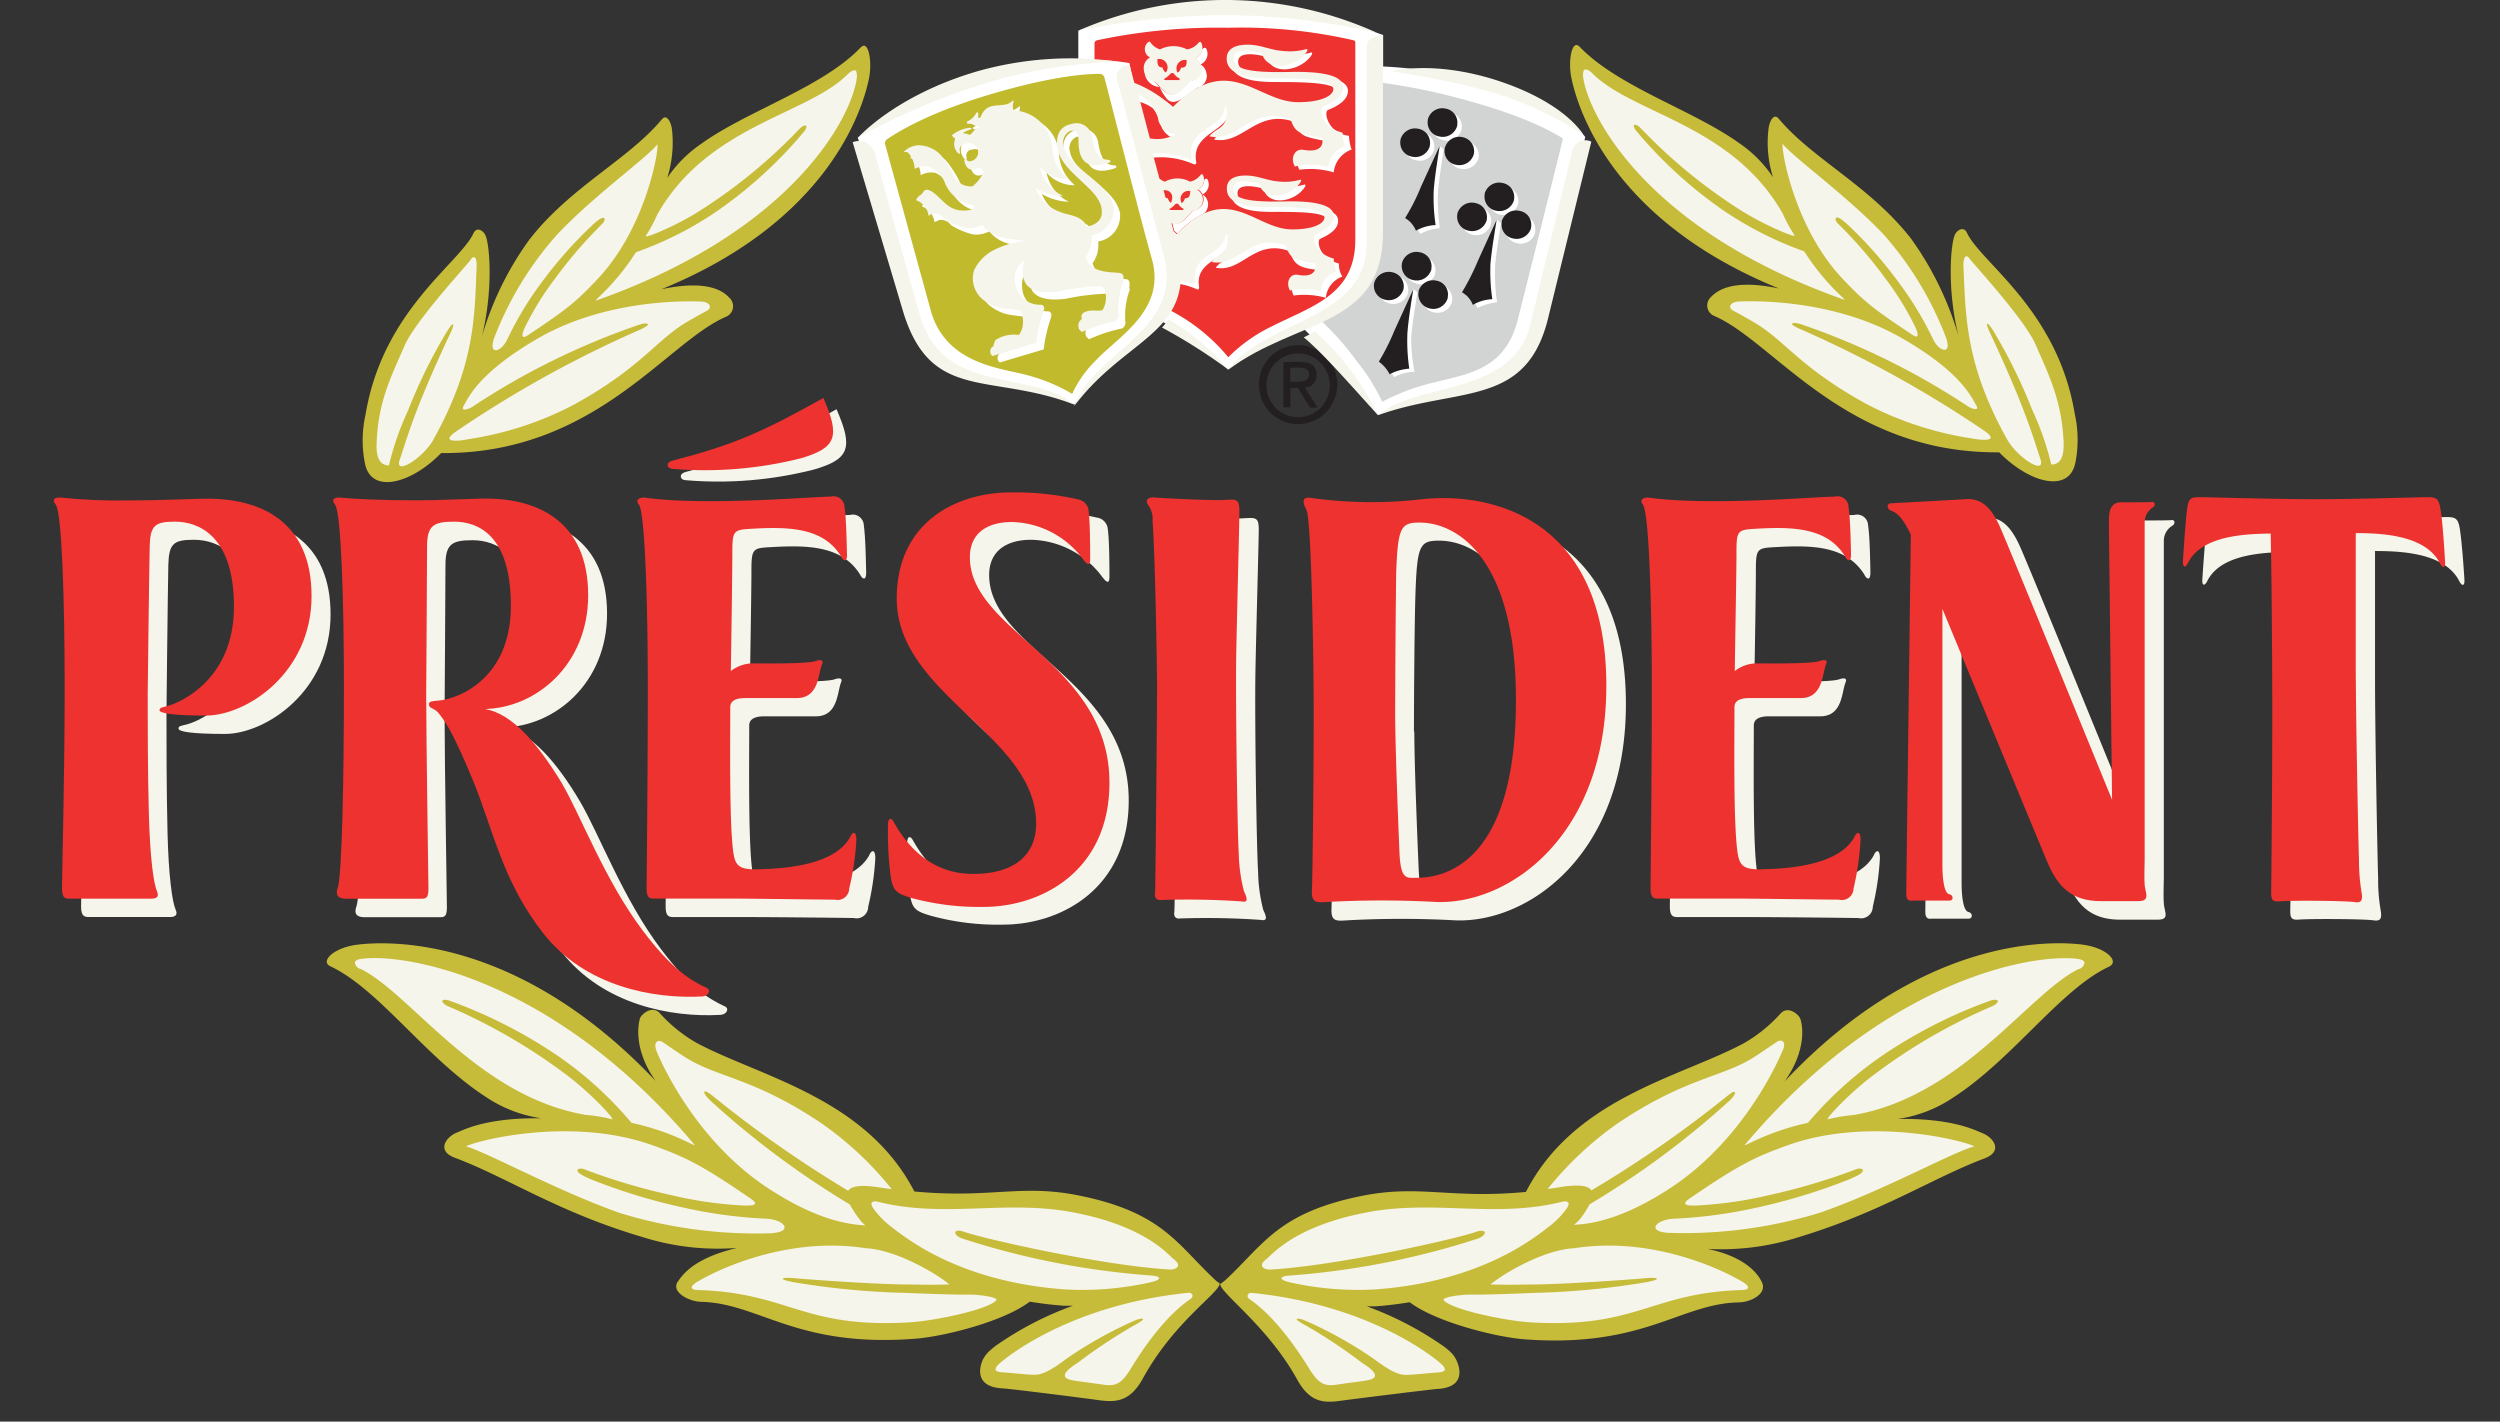
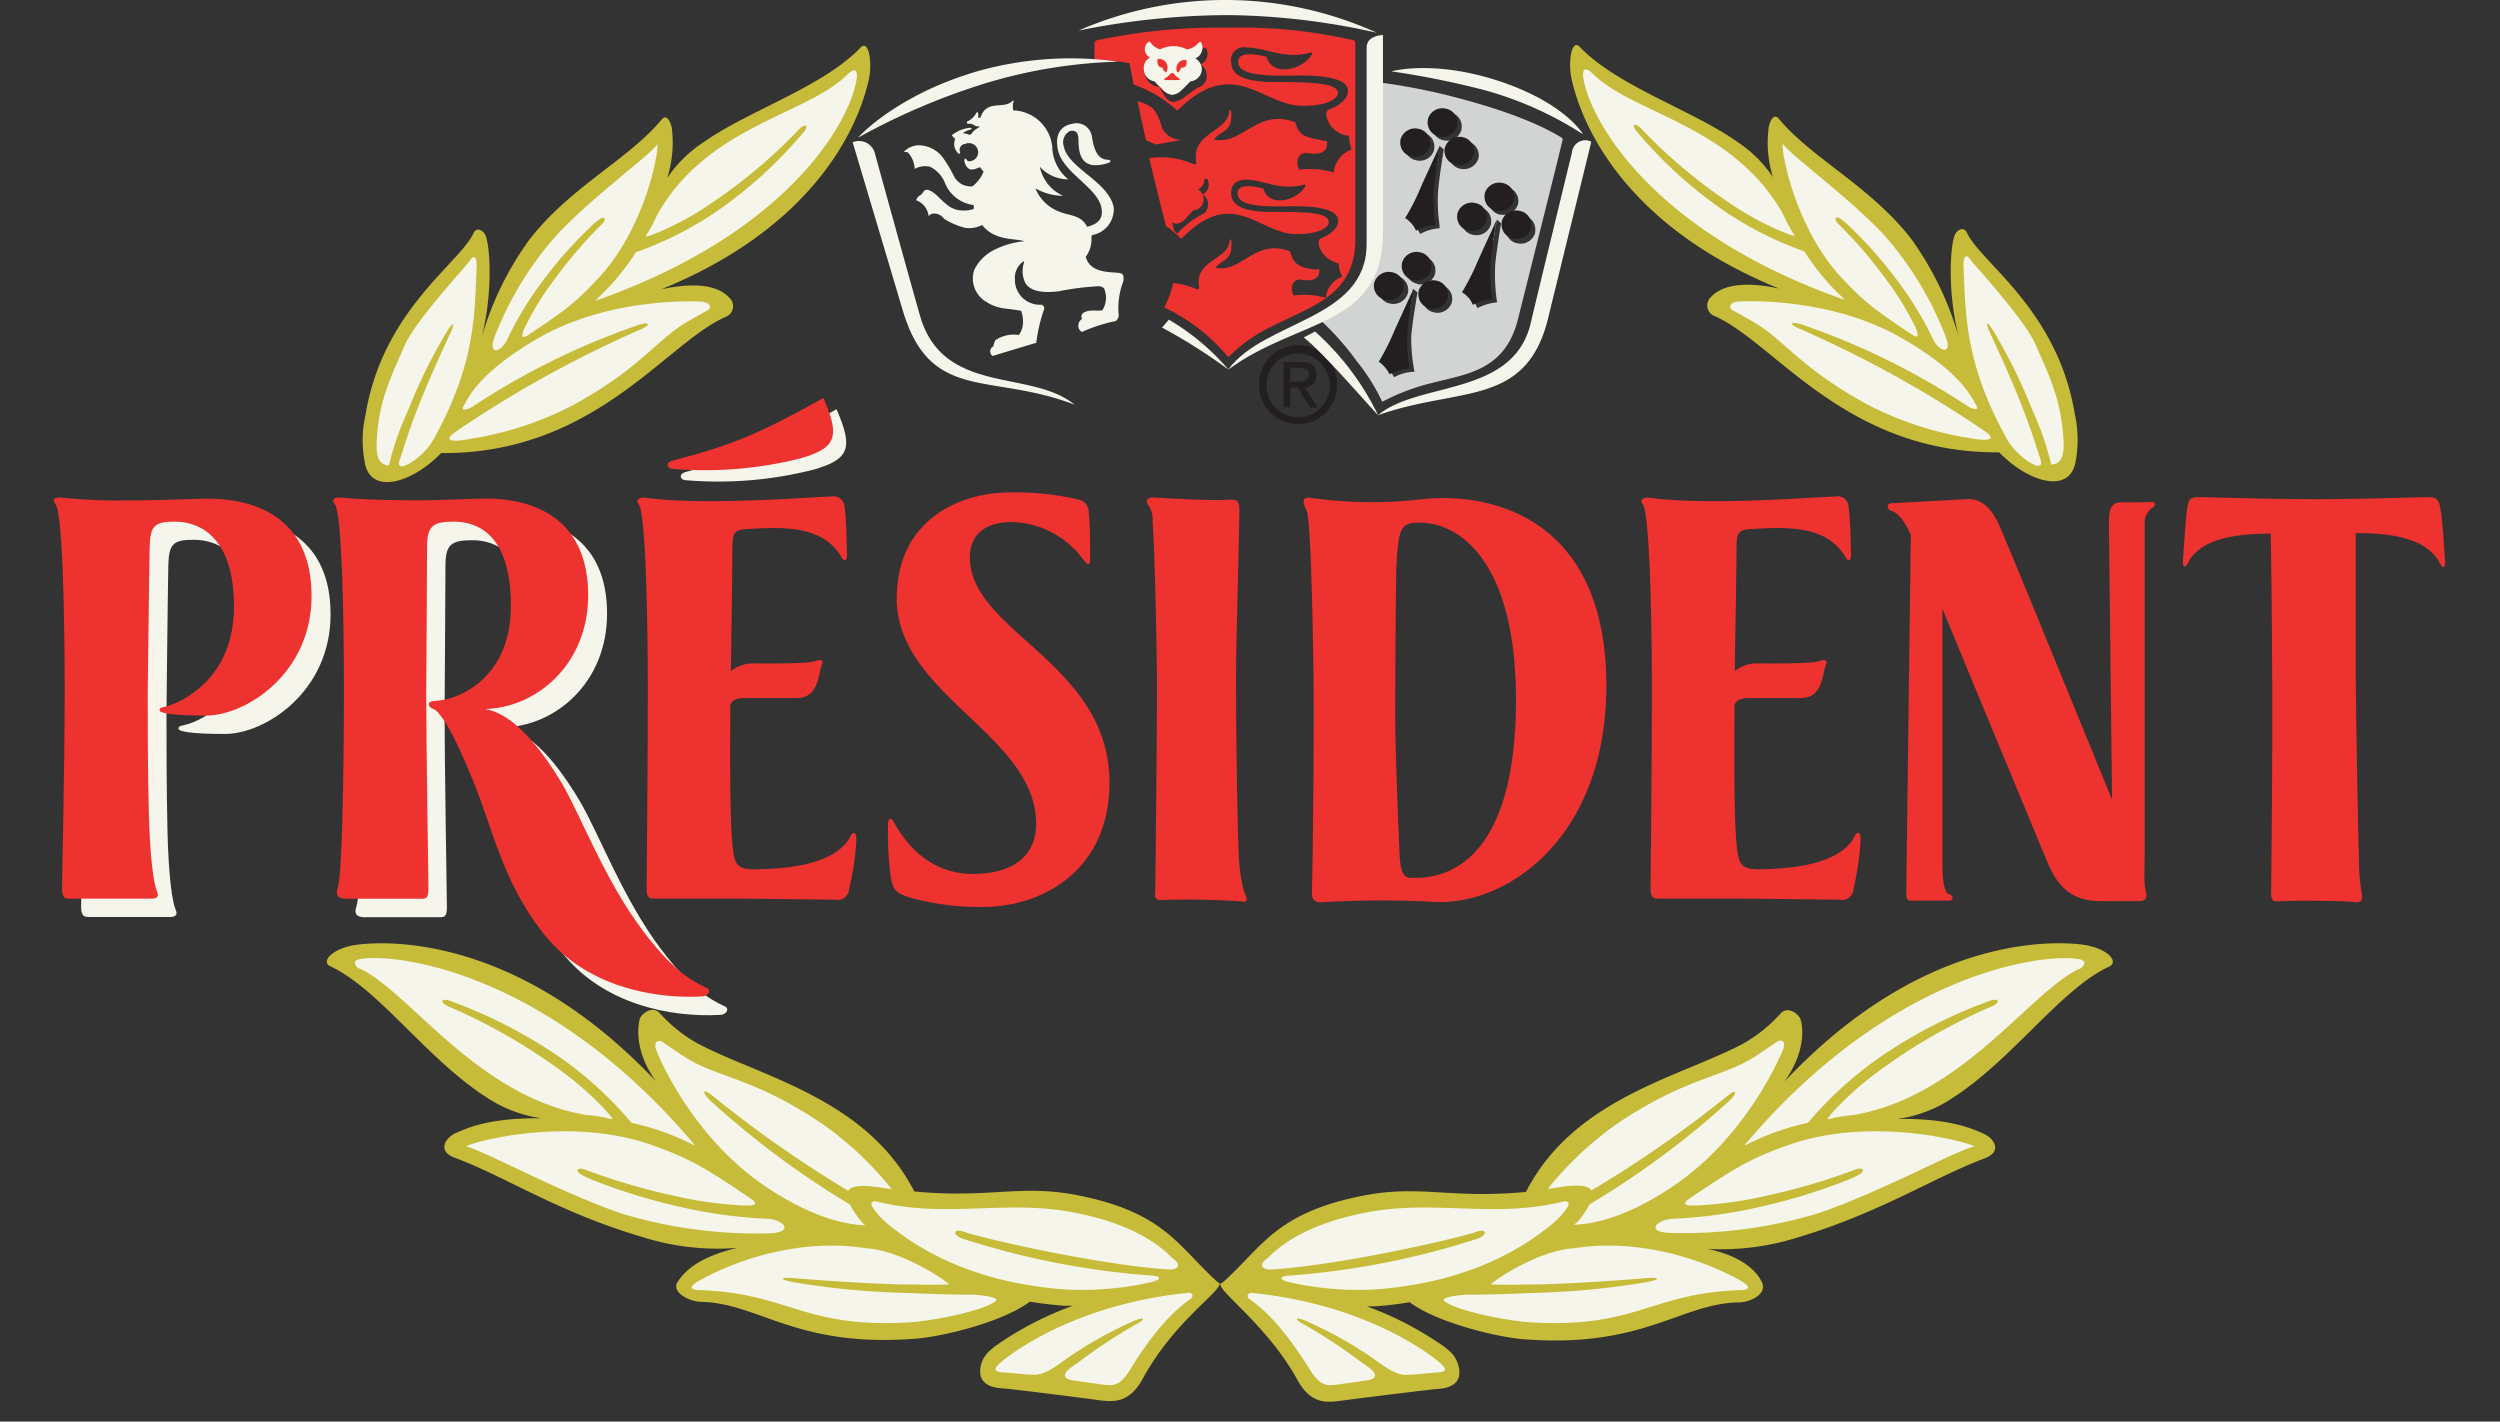
<svg xmlns="http://www.w3.org/2000/svg" width="153" height="87" fill="none">
  <rect width="100%" height="100%" fill="#333333" stroke="none" />
  <g clip-path="url(#a)">
    <path d="M77.507 23.535a1.96 1.96 0 0 1 .592-1.358 1.929 1.929 0 0 1 2.722.034 1.96 1.96 0 0 1 0 2.744 1.93 1.93 0 0 1-2.722.034 1.96 1.96 0 0 1-.592-1.358v-.096zm1.96 2.422a2.39 2.39 0 0 0 1.684-.722 2.428 2.428 0 0 0-.017-3.41 2.39 2.39 0 0 0-3.384 0 2.428 2.428 0 0 0-.017 3.41 2.39 2.39 0 0 0 1.684.722h.05zm-.504-2.218h.477l.73 1.209h.473l-.787-1.232a.71.71 0 0 0 .664-.444.725.725 0 0 0 .055-.276v-.046c0-.555-.325-.794-.978-.794h-1.055v2.773h.424v-1.194l-.003.004zm0-.362v-.874h.55c.29 0 .603.061.603.412 0 .35-.32.45-.676.45h-.5l.023.012z" fill="#231F20" />
    <path d="M4.569 31.998c-.26-.312-.039-.481.382-.416 1.395.146 2.799.203 4.202.174 1.172 0 2.292-.047 4.328-.104 3.728-.104 6.75 1.459 6.75 5.949 0 4.728-3.992 7.316-6.464 7.316-2.051 0-2.842-.143-2.842-.324 0-.18.16-.165.512-.261.917-.24 4.026-1.718 4.026-6.1s-2.166-5.198-3.598-5.198c-1.242 0-1.528.227-1.563 1.54-.034 1.49-.114 9.06-.114 9.06 0 1.602 0 4.737.065 7.351.065 2.615.286 4.21.496 4.687.123.261.05.45-.347.45h-4.89c-.313 0-.55 0-.55-.64 0-.638.16-6.93.16-12.275 0-5.344-.171-10.758-.553-11.209zM30.8 44.517c3.14-.054 6.352-2.696 6.352-6.962 0-4.49-3.056-6.05-6.739-5.915-2.624.093-3.102.1-3.85.1-2.2 0-3.74-.084-4.542-.154-.417-.038-.634.104-.382.42.382.443.55 5.899.55 11.22 0 5.322-.092 11.475-.382 12.269-.203.593.237.639.55.639h4.584c.275 0 .412-.066.409-.62-.004-.555-.142-9.065-.142-11.852 0 0 .054-7.613.054-9.06 0-1.298.382-1.541 1.65-1.541 1.417 0 3.476.77 3.476 5.152s-3.117 5.684-4.431 5.776c-.351.035-.592.05-.592.223 0 .266.31.227.55.5.424.51.898 1.156 2.124 4.121 1.272 3.08 1.8 6.2 4.328 9.426 2.529 3.227 6.704 4.024 9.73 3.85.382-.026.55-.384.27-.515-1.1-.508-2.2-1.24-3.903-3.493-2.33-3.08-3.794-7.058-4.966-9.048-1.352-2.292-3.007-4.298-4.699-4.536zM41.95 28.887c-.413.111-.348.481 0 .5 2.631.224 5.282.006 7.842-.646 2.2-.632 2.441-1.325 1.402-3.697-3.679 2.072-5.405 2.857-9.244 3.843z" fill="#F5F5EB" />
-     <path d="M46.074 56.126h-4.786c-.313 0-.55 0-.55-.64 0-.639.084-6.93.084-12.275 0-5.345-.184-10.782-.55-11.217-.26-.312.11-.454.382-.416 3.698.509 10.031-.038 11.36-.061a.67.67 0 0 1 .776.343.685.685 0 0 1 .076.296c.104.735.127 2.218.142 2.838.015.62-.252.427-.382.15-1.1-1.729-3.148-1.79-5.379-1.663-1.21.061-1.26.076-1.26 1.54 0 1.047-.062 4.89-.1 7.162.404-.313.901-.477 1.41-.466.55 0 3.274.035 3.766-.139.36-.123.505-.05.417.166-.252.604-.176 2.118-1.59 2.095h-3.124c-.55 0-.913.161-.913.554 0 2.357-.061 7.097.183 8.856.134.932.428 1.11 1.65 1.063 1.349-.038 4.527-.204 5.501-1.952.134-.339.382-.428.382.173-.057.998-.202 1.99-.435 2.961a.719.719 0 0 1-.562.694.706.706 0 0 1-.317-.005c-1.104-.019-5.226-.057-6.18-.057zM81.14 32.334c-.26-.482-.31-.867.309-.736 2.28.318 4.59.338 6.876.062 4.255-.428 11.18 1.24 11.18 11.432 0 9.2-5.954 13.389-10.405 13.235a60.7 60.7 0 0 0-6.704 0c-.634.046-.936.046-.91-.69.039-.908.115-7.49.115-10.866 0-3.377-.168-11.875-.462-12.437zm5.416 12.452c0 1.926.191 6.654.271 8.506.073 1.664.428 1.54 1.016 1.54 2.602 0 6.112-1.925 6.112-10.889 0-8.575-3.525-10.855-5.886-10.855-1.146 0-1.337.254-1.437 3.08-.065 1.61-.099 6.685-.099 8.6l.023.018zM116.906 32.376c-.249-.085-.325-.443.038-.459 1.302-.061 3.438-.177 4.584-.242.94-.05 1.528.554 2.047 1.663.52 1.11 6.876 16.72 6.876 16.72s-.198-16.204-.198-16.793c0-.59-.061-1.413.764-1.413s1.826 0 1.91-.027c.183 0 .214.239 0 .362a1.077 1.077 0 0 0-.501.916v20.512c0 .52-.034 1.11 0 1.664.035.554.382 1.005-.382 1.005h-2.272c-1.911 0-2.694-.982-3.301-2.43-.607-1.448-6.421-15.44-6.421-15.44v15.61c0 .554.049 1.713.427 1.794.252.054.275.404 0 .404h-2.2c-.172 0-.447.085-.447-.416 0-.5.275-21.975.275-21.975-.409-.913-.802-1.32-1.199-1.455zM140.141 33.777c.054 2.773.092 6.746.092 10.532 0 5.39-.061 10.35-.061 10.858 0 .867-.123 1.175.55 1.11.79-.055 3.992-.04 4.553.05.417.06.512-.112.417-.648a10.826 10.826 0 0 1-.149-1.944c-.046-1.26-.191-9.01-.191-12.195v-7.817c1.65 0 4.289.127 5.157 1.845.149.3.34.339.313-.112-.035-.554-.149-2.256-.279-3.08-.103-.643-.26-.732-.81-.732s-5.424.2-6.994.2h-.054c-1.585 0-6.28-.204-6.819-.204-.538 0-.71 0-.809.59-.1.588-.237 2.668-.272 3.21-.034.455.153.413.302.116.818-1.64 3.4-1.756 5.054-1.779zM71.714 33.007a1.46 1.46 0 0 0-.279-.985c-.19-.316 0-.47.329-.451.66.046 3.549.2 4.324.15.776-.05.948-.065.948.682 0 .747-.15 5.876-.203 8.698-.053 2.823.076 11.167.164 12.241.01.79.116 1.577.314 2.341.164.35.313.709-.142.616a47.557 47.557 0 0 0-4.966-.088c-.252.035-.382-.135-.336-.385.046-.25.122-10.982.122-12.796-.011-1.498-.118-7.64-.275-10.023zM55.517 51.586c0-.362.164-.493.351-.166 1.188 2.122 2.842 3.189 4.863 3.189 2.35 0 3.85-1.036 3.85-3.104 0-5.418-8.54-7.863-8.54-13.77 0-4.693 3.69-6.484 6.99-6.484a17.325 17.325 0 0 1 4.125.431.773.773 0 0 1 .642.708c.1.721.1 2.43.1 2.897 0 .465-.165.385-.455 0a5.603 5.603 0 0 0-1.908-1.627 5.559 5.559 0 0 0-2.42-.626c-1.555 0-2.579.716-2.579 2.156 0 4.579 8.542 6.454 8.542 13.797 0 5.39-4.137 7.601-7.701 7.601a15.453 15.453 0 0 1-4.45-.555c-1.051-.315-1.146-.48-1.3-1.748a21.456 21.456 0 0 1-.11-2.699zM107.524 56.126h-4.779c-.313 0-.55 0-.55-.64 0-.639.084-6.93.084-12.275 0-5.345-.176-10.782-.55-11.217-.26-.312.111-.454.382-.416 3.698.509 10.027-.038 11.368-.061a.668.668 0 0 1 .774.344.674.674 0 0 1 .074.295c.111.735.126 2.218.142 2.838.015.62-.26.427-.382.15-1.101-1.729-3.14-1.79-5.375-1.663-1.215.061-1.253.077-1.253 1.54 0 1.047-.061 4.89-.103 7.162.402-.315.9-.48 1.409-.466.55 0 3.301.035 3.778-.139.352-.123.501-.05.413.166-.26.604-.172 2.118-1.597 2.095h-3.117c-.55 0-.909.161-.909.554 0 2.357-.061 7.097.183 8.856.122.932.424 1.11 1.65 1.063 1.353-.038 4.531-.204 5.501-1.952.138-.339.382-.428.382.173a16.53 16.53 0 0 1-.435 2.961.714.714 0 0 1-.879.69 719.18 719.18 0 0 0-6.211-.058z" fill="#F5F5EB" />
    <path d="M3.404 30.874c-.26-.312-.038-.481.382-.416 1.396.143 2.8.198 4.202.166 1.173 0 2.292-.035 4.329-.1 3.728-.112 6.75 1.46 6.75 5.953 0 4.724-3.989 7.316-6.464 7.316-2.051 0-2.838-.15-2.838-.324 0-.173.16-.173.504-.265.913-.262 4.05-1.714 4.05-6.08 0-4.367-2.201-5.199-3.603-5.199-1.242 0-1.528.228-1.555 1.54-.034 1.49-.122 9.061-.122 9.061 0 1.613 0 4.74.073 7.35.072 2.611.286 4.213.5 4.68.11.273.046.442-.348.442h-4.92c-.31 0-.55.035-.55-.631 0-.667.164-6.931.164-12.268 0-5.337-.172-10.805-.554-11.225zM29.65 43.392c3.137-.053 6.346-2.695 6.346-6.961 0-4.498-3.056-6.05-6.727-5.911-2.628.092-3.102.1-3.85.1-2.201 0-3.744-.088-4.539-.162-.416-.046-.634.104-.382.416.382.443.55 5.9.55 11.22 0 5.322-.11 11.476-.382 12.269-.202.581.237.639.55.639h4.603c.275 0 .402-.073.402-.628 0-.554-.138-9.06-.138-11.86 0 0 .053-7.6.053-9.048 0-1.302.382-1.54 1.65-1.54 1.426 0 3.48.77 3.48 5.152 0 4.381-3.116 5.687-4.43 5.798-.352.028-.589.047-.589.216 0 .273.298.224.55.5.428.517.898 1.156 2.124 4.113 1.276 3.08 1.803 6.2 4.336 9.426 2.533 3.227 6.708 4.02 9.733 3.851.382-.035.55-.385.264-.52-1.1-.504-2.2-1.236-3.904-3.492-2.33-3.08-3.801-7.047-4.966-9.038-1.387-2.295-3.033-4.3-4.733-4.54zM41.148 28.194c-.417.112-.352.466 0 .5 2.633.22 5.283.002 7.846-.642 2.2-.64 2.437-1.325 1.398-3.697-3.69 2.056-5.405 2.85-9.244 3.839z" fill="#ED322F" />
    <path d="M44.903 54.994h-4.78c-.313 0-.55.035-.55-.632 0-.666.073-6.93.073-12.268 0-5.337-.183-10.781-.55-11.22-.26-.312.11-.458.382-.416 3.69.508 10.031-.046 11.368-.066a.671.671 0 0 1 .768.353c.046.091.07.192.073.294.11.744.126 2.218.149 2.838.023.62-.26.428-.382.143-1.066-1.718-3.14-1.79-5.375-1.664-1.215.066-1.26.085-1.26 1.54 0 1.056-.054 4.902-.092 7.174.4-.315.895-.48 1.402-.47.55 0 3.3.039 3.774-.142.351-.123.5-.046.413.173-.26.597-.172 2.114-1.59 2.091h-3.124c-.55 0-.91.154-.91.555 0 2.356-.06 7.088.184 8.856.122.924.416 1.109 1.65 1.063 1.36-.039 4.53-.204 5.5-1.964.134-.327.383-.42.383.177-.054.998-.2 1.99-.436 2.961a.725.725 0 0 1-.275.557.71.71 0 0 1-.603.132c-1.1-.007-5.23-.065-6.192-.065zM79.96 31.22c-.252-.488-.31-.858.313-.743 2.269.316 4.568.338 6.842.066 4.267-.428 11.193 1.236 11.193 11.425 0 9.202-5.952 13.388-10.402 13.234a60.673 60.673 0 0 0-6.708 0c-.627.046-.936.046-.91-.69.046-.908.111-7.489.111-10.866s-.145-11.863-.44-12.425zm5.424 12.453c0 1.926.184 6.654.264 8.51.073 1.663.428 1.54 1.016 1.54 2.602 0 6.112-1.925 6.112-10.89 0-8.57-3.526-10.85-5.89-10.85-1.146 0-1.337.25-1.44 3.08a855.949 855.949 0 0 0-.062 8.61zM115.732 31.252c-.248-.085-.321-.443.038-.455 1.303-.065 3.439-.185 4.585-.25.935-.05 1.528.554 2.028 1.663.5 1.11 6.876 16.739 6.876 16.739s-.191-16.203-.191-16.793c0-.589-.053-1.413.741-1.413.795 0 1.83 0 1.91-.027.183 0 .222.243 0 .362a1.106 1.106 0 0 0-.466.936v20.458c0 .528-.034 1.155 0 1.663.034.509.382 1.013-.401 1.013h-2.273c-1.887 0-2.693-.982-3.3-2.433-.608-1.452-6.403-15.453-6.403-15.453V52.93c0 .55.046 1.73.428 1.802.248.05.271.385 0 .385h-2.2c-.165 0-.44.089-.44-.412 0-.5.279-21.975.279-21.975-.428-.932-.813-1.348-1.211-1.478zM138.965 32.653c.061 2.772.088 6.746.099 10.531 0 5.391-.061 10.354-.061 10.867 0 .87-.122 1.174.55 1.108.791-.061 3.988-.034 4.553.05.413.062.512-.103.413-.643a12.153 12.153 0 0 1-.149-1.952c-.046-1.259-.199-9.01-.199-12.167v-7.821c1.651 0 4.29.135 5.154 1.852.152.293.34.343.313-.112-.034-.554-.141-2.395-.279-3.203-.103-.647-.26-.736-.802-.736-.543 0-4.164.123-6.838.123-2.674 0-6.494-.123-7.044-.123-.55 0-.711.035-.802.582-.111.643-.241 2.81-.279 3.327 0 .45.16.412.309.115.841-1.66 3.411-1.775 5.062-1.798zM70.537 31.883a1.429 1.429 0 0 0-.279-.986c-.191-.316.034-.47.34-.454.65.05 3.537.2 4.313.153.775-.046.94-.065.94.682 0 .747-.138 5.876-.192 8.699-.053 2.822.073 11.166.153 12.24.014.788.122 1.572.321 2.334.172.362.302.716-.141.616a48.168 48.168 0 0 0-4.966-.085.3.3 0 0 1-.273-.1.305.305 0 0 1-.063-.285c.026-.265.122-10.982.122-12.8-.012-1.478-.11-7.639-.275-10.014zM54.345 50.481c0-.385.164-.5.352-.173 1.188 2.121 2.838 3.177 4.862 3.177 2.35 0 3.851-1.032 3.851-3.08 0-5.422-8.53-7.871-8.53-13.778 0-4.694 3.686-6.492 6.979-6.492a17.254 17.254 0 0 1 4.13.431.773.773 0 0 1 .638.735c.091.72.091 2.43.091 2.9 0 .47-.164.385-.455 0a5.593 5.593 0 0 0-1.907-1.627 5.547 5.547 0 0 0-2.42-.626c-1.555 0-2.58.705-2.58 2.157 0 4.574 8.542 6.453 8.542 13.796 0 5.391-4.14 7.601-7.7 7.601-1.503.028-3-.159-4.451-.554-1.05-.328-1.146-.493-1.291-1.764-.094-.898-.13-1.8-.111-2.703zM106.348 54.994h-4.783c-.301 0-.55.035-.55-.632 0-.666.077-6.93.077-12.268 0-5.336-.184-10.781-.55-11.22-.253-.312.114-.458.382-.416 3.697.508 10.031-.046 11.368-.065a.67.67 0 0 1 .84.646c.111.744.134 2.218.149 2.838.016.62-.259.428-.382.143-1.073-1.718-3.136-1.79-5.367-1.664-1.222.066-1.26.085-1.26 1.54 0 1.056-.073 4.902-.104 7.174a2.191 2.191 0 0 1 1.414-.47c.55 0 3.3.039 3.766-.142.352-.123.505-.046.417.173-.26.597-.176 2.114-1.597 2.091h-3.109c-.551 0-.91.154-.91.555 0 2.356-.065 7.089.184 8.856.126.924.424 1.109 1.65 1.063 1.352-.039 4.531-.204 5.501-1.964.137-.327.382-.42.382.177-.054.998-.197 1.99-.428 2.961a.72.72 0 0 1-.567.695.708.708 0 0 1-.319-.006c-1.104-.007-5.241-.065-6.204-.065z" fill="#ED322F" />
    <path d="M127.514 57.82c-1.94-.265-9.901-.554-18.301 8.368 1.459-2.045 1.065-3.643.947-3.881-.118-.24-.726-.77-1.188-.282a9.015 9.015 0 0 1-2.292 1.845c-3.881 2.064-10.34 3.327-13.294 9.076-4.687.443-6.494-.478-10.08.25-5.028 1.02-5.964 2.934-8.202 5.044a2.67 2.67 0 0 1-.428.34c0 .554 2.918 2.598 4.706 5.837.84 1.54 1.78 1.436 2.823 1.29.665-.093 5.466-.69 5.795-.705 1.551-.1 1.425-1.11 1.146-1.729-.094-.21-.23-.4-.401-.554a4.283 4.283 0 0 0-.382-.316 20.34 20.34 0 0 0-4.718-2.457h.55a22.64 22.64 0 0 0 2.078-.25c1.65 1.251 5.375 2.145 7.002 2.268 7.301.554 9.551-2.183 13.122-2.257.726 0 1.811-.527 1.414-1.27-.164-.328-.81-1.479-3.301-2.003a15.589 15.589 0 0 0 5.467-.689c5.141-1.54 8.251-3.635 11.46-4.844 1.192-.443.55-1.286-.088-1.54-.416-.162-1.792-.932-5.199-.882a8.107 8.107 0 0 0 3.373-1.301c3.675-2.372 6.601-6.654 9.55-8.017.657-.324-.149-1.14-1.559-1.34zM74.245 78.213c-2.234-2.114-3.163-4.024-8.194-5.044-3.59-.728-5.401.192-10.092-.25-2.96-5.726-9.409-7.012-13.294-9.076a9.016 9.016 0 0 1-2.292-1.845c-.462-.493-1.1.077-1.188.281-.088.204-.504 1.864.947 3.882-8.442-8.922-16.38-8.599-18.336-8.337-1.41.2-2.2 1.013-1.585 1.31 2.98 1.39 5.875 5.648 9.55 8.016a8.178 8.178 0 0 0 3.373 1.29c-3.4-.05-4.775.72-5.191.882-.615.243-1.28 1.109-.088 1.54 3.216 1.21 6.307 3.327 11.46 4.844 1.874.593 3.844.82 5.803.666-2.705.64-3.343 1.664-3.63 2.053-.454.647.677 1.224 1.402 1.247 3.58.074 5.83 2.827 13.13 2.257 1.65-.123 5.348-1.013 7.002-2.268.653.111 1.34.192 2.086.25h.55a20.192 20.192 0 0 0-4.73 2.457c-.133.104-.26.215-.381.316-.167.16-.306.347-.41.554-.251.597-.381 1.629 1.178 1.729.324 0 5.13.608 5.79.705 1.04.142 1.987.23 2.828-1.29 1.91-3.504 4.713-5.26 4.713-5.838a2.203 2.203 0 0 1-.4-.331zM108.507 10.847a7.683 7.683 0 0 0-2.113-2.118c-2.804-2.002-7.376-3.42-9.718-5.864-.489-.516-.722.905-.504 1.925.424 2.002 2.552 8.737 12.705 12.869-3.19-.69-3.988.354-4.202.554a.7.7 0 0 0-.05.905.693.693 0 0 0 .253.204c3.674 1.54 8.022 8.437 17.472 8.36 1.842 1.887 4.294 2.53 4.665.627a7.246 7.246 0 0 0-.039-2.976c-1.05-6.369-5.73-9.241-6.601-11.086-.191-.404-.55-.189-.702.054-.279.431-.551 3.28.187 6.265a19.549 19.549 0 0 0-2.892-5.945c-2.517-3.243-6.051-4.89-8.114-7.363-.298-.354-.55.162-.611.555a7.052 7.052 0 0 0 .264 3.034zM40.834 10.89a7.84 7.84 0 0 1 2.124-2.119c2.8-2.002 7.376-3.419 9.714-5.864.49-.516.722.909.505 1.925-.425 2.006-2.548 8.733-12.706 12.873 3.201-.693 3.988.343 4.202.554a.7.7 0 0 1-.202 1.11c-3.675 1.54-8.022 8.436-17.473 8.359-1.841 1.887-4.294 2.534-4.664.627a7.177 7.177 0 0 1 .038-2.984c1.05-6.357 5.73-9.241 6.6-11.085.188-.416.55-.2.704.05.279.427.55 3.269-.184 6.264a19.276 19.276 0 0 1 2.904-5.933c2.517-3.242 6.05-4.89 8.106-7.359.298-.362.55.154.615.555a7.116 7.116 0 0 1-.283 3.026z" fill="#C7BB3A" />
    <path d="M109.825 14.398c.122.2-1.963-.655-3.503-1.664a32.32 32.32 0 0 1-5.875-4.855c-.287-.324-.65-.355-.34.092a26.932 26.932 0 0 0 5.348 4.894 21.606 21.606 0 0 0 4.966 2.518c1.325 2.091 2.693 3.05 2.426 2.954C100.623 14.024 97.135 6.9 96.879 4.644c0-.262.05-.385.11-.385.062 0 .176-.062.478.243 2.487 2.483 8.546 3.11 11.644 8.583.201.456.44.896.714 1.313zM118.306 20.763a20.515 20.515 0 0 0-2.048-3.4 25.87 25.87 0 0 0-3.151-3.59 5.014 5.014 0 0 0-.424-.353c-.382-.266-.439 0-.225.238l.187.185a26.917 26.917 0 0 1 2.723 3.177 17.544 17.544 0 0 1 1.777 2.853c.202.385.412.967-.126.605-2.426-1.61-2.938-2.033-4.244-3.408-2.9-3.054-3.763-7.763-3.675-8.267.649.828 3.904 3.153 6.177 5.545a20.59 20.59 0 0 1 3.82 6.318c.382 1.06-.413.886-.791.097zM120.429 24.863a44.48 44.48 0 0 0-10.165-5.005c-.684-.216-.654 0-.489.076.091.059.187.11.286.155a70.239 70.239 0 0 1 11.38 6.276c1.062.736-.348.555-.764.466a20.442 20.442 0 0 1-6.418-2.09c-4.064-2.219-5.012-3.882-6.83-4.964a27.79 27.79 0 0 0-1.368-.77c-.301-.166-.225-.505.329-.555.21 0 5.501-.331 9.959 2.218 3.74 2.133 4.336 3.72 4.584 4.112.248.393-.218.258-.504.081zM125.539 28.43a17.783 17.783 0 0 0-1.173-3.359 32.209 32.209 0 0 0-2.365-4.805c-.454-.732-.5-.5-.225.073.164.354 1.379 2.938 2.105 4.879.428 1.109.615 1.729 1.016 2.95.225.904-1.413-.174-2.036-1.233-2.624-4.678-2.556-7.678-2.701-10.67 0-.728.252-.643.382-.431.13.212 3.362 3.696 4.03 5.244.822 1.876 1.624 3.466 1.723 6.038.019.732-.134 1.313-.756 1.313zM39.52 14.44c-.122.2 1.964-.647 3.5-1.664a32.346 32.346 0 0 0 5.874-4.852c.29-.323.654-.354.34.1a26.969 26.969 0 0 1-5.348 4.895 21.434 21.434 0 0 1-4.966 2.518c-1.321 2.08-2.693 3.042-2.425 2.95 12.224-4.313 15.73-11.425 15.948-13.693 0-.266-.046-.385-.103-.385-.057 0-.172-.05-.477.25-2.487 2.484-8.553 3.111-11.644 8.583-.195.452-.43.886-.699 1.298zM31.041 20.781c.567-1.2 1.25-2.34 2.04-3.404a25.655 25.655 0 0 1 3.152-3.58c.131-.13.273-.248.424-.355.382-.265.435 0 .225.231l-.187.189a27.089 27.089 0 0 0-2.716 3.177 17.555 17.555 0 0 0-1.788 2.864c-.203.386-.413.967.126.605 2.43-1.613 2.941-2.04 4.24-3.415 2.904-3.05 3.767-7.763 3.675-8.26-.634.82-3.892 3.138-6.131 5.518a20.494 20.494 0 0 0-3.85 6.315c-.394 1.097.408.916.79.115zM28.907 24.898a44.487 44.487 0 0 1 10.157-5.006c.684-.223.65 0 .489.077-.09.06-.183.114-.279.162A69.736 69.736 0 0 0 27.89 26.42c-1.05.735.352.555.764.458a20.289 20.289 0 0 0 6.426-2.09c4.053-2.218 5.012-3.882 6.83-5.006.428-.255.959-.555 1.364-.77.301-.162.225-.501-.337-.555-.202 0-5.5-.327-9.954 2.218-3.736 2.145-4.336 3.72-4.585 4.124-.248.404.203.281.509.1zM23.803 28.483c.276-1.16.67-2.287 1.172-3.366a31.962 31.962 0 0 1 2.365-4.805c.455-.736.504-.505.226.073-.172.35-1.38 2.938-2.113 4.875-.424 1.109-.611 1.736-1.012 2.95-.24.881 1.41-.174 2.036-1.225 2.628-4.678 2.563-7.674 2.693-10.67.027-.716-.248-.64-.36-.428-.11.212-3.36 3.693-4.037 5.241-.814 1.875-1.65 3.466-1.723 6.042-.03.716.142 1.313.753 1.313zM111.878 68.498c-.236.05 1.387-1.698 2.976-2.85a34.438 34.438 0 0 1 7.029-4.05c.424-.166.588-.509 0-.386a29.525 29.525 0 0 0-6.876 3.52 23.138 23.138 0 0 0-4.362 3.985c-2.575.555-4.042 1.564-3.851 1.337 8.843-10.474 18.115-11.76 20.472-11.348.24.046.313.161.301.227a.478.478 0 0 1-.382.385c-3.056 1.513-7.151 7.801-13.752 8.922a9.715 9.715 0 0 0-1.555.258zM102.43 74.586a29.074 29.074 0 0 0 4.966-.655c1.954-.418 3.871-1 5.73-1.736.214-.087.423-.185.627-.293.489-.289.187-.47-.161-.343l-.309.116a37.838 37.838 0 0 1-5.058 1.475c-1.38.327-2.786.533-4.202.616-.55.034-1.287.046-.638-.404 3.026-2.064 3.942-2.534 6.181-3.327 4.966-1.706 10.696-.204 11.265.123-1.276.323-5.592 2.726-9.458 4.062a28.395 28.395 0 0 1-9.203 1.232c-1.451-.057-.84-.816.26-.866zM90.09 79.233c1.238 0 2.548-.061 3.904-.111a47.986 47.986 0 0 0 6.708-.643c1.062-.193.81-.328 0-.254-.485.046-4.076.327-6.681.385-1.1 0-1.188.034-2.793 0 .512-.482 3.114-2.118 5.112-2.218 4.549-.709 8.667 1.109 10.218 2.006.764.443.329.554 0 .554-5.539.174-6.368 2.36-12.885 1.976-1.478-.085-4.851-.77-5.325-1.363-.088-.185 1.139-.355 1.742-.332zM77.47 77.08c.23-.1 1.528-2.002 6.189-2.883 4.152-.794 7.853.385 11.983-.659.199-.05.55 0 .225.44a5.089 5.089 0 0 1-.913.966c-1.1.866-4.362 3.504-10.806 3.97-1.738.093-3.48-.05-5.18-.428-.764-.173-.654-.385-.065-.42A48.885 48.885 0 0 0 90.42 75.81c.626-.212.6-.658-.084-.42-1.05.385-8.343 2.056-12.606 2.31-.34 0-.772-.203-.26-.62zM76.5 79.526c1.65 1.156 2.979 3.2 3.667 4.302.687 1.1 1.1.993 1.96.866.637-.089 1.416-.185 1.65-.239.985-.227-.272-.943-.436-1.063a31.991 31.991 0 0 0-3.491-2.31c-.791-.416-.478-.458-.046-.293a24.825 24.825 0 0 1 4.335 2.418c.65.482 1.326.948 1.91.936.447 0 1.65-.138 1.975-.15.722-.05.329-.416-.091-.747-1.146-.916-5.016-3.496-11.361-4.124-.195.004-.344.227-.073.404zM37.45 68.498c.24.05-1.376-1.698-2.96-2.85a34.862 34.862 0 0 0-7.034-4.05c-.416-.166-.592-.508-.026-.385a29.706 29.706 0 0 1 6.876 3.52 22.83 22.83 0 0 1 4.343 3.985c2.579.554 4.042 1.563 3.85 1.336-8.843-10.493-18.121-11.76-20.475-11.356-.248.047-.313.162-.309.228a.49.49 0 0 0 .382.385c3.056 1.513 7.151 7.8 13.752 8.921.54.043 1.076.132 1.6.266zM46.913 74.586a28.814 28.814 0 0 1-4.966-.655 35.87 35.87 0 0 1-5.73-1.736 6.37 6.37 0 0 1-.615-.293c-.5-.289-.191-.47.16-.343l.302.116a37.796 37.796 0 0 0 5.05 1.475c1.38.328 2.787.534 4.202.616.55.034 1.299.046.638-.404-3.018-2.064-3.942-2.534-6.177-3.327-4.966-1.706-10.696-.204-11.258.123 1.261.343 5.59 2.734 9.44 4.085a28.39 28.39 0 0 0 9.195 1.233c1.459-.081.844-.84-.241-.89zM59.238 79.233c-1.241 0-2.552-.061-3.912-.111a47.71 47.71 0 0 1-6.711-.643c-1.066-.193-.814-.328 0-.254.485.046 4.075.327 6.688.385 1.1 0 1.189.034 2.793 0-.516-.482-3.117-2.118-5.111-2.218-4.55-.709-8.68 1.109-10.23 2.006-.764.443-.321.554 0 .554 5.542.174 6.38 2.36 12.904 1.976 1.474-.085 4.84-.77 5.325-1.363.065-.185-1.135-.355-1.746-.332zM71.862 77.08c-.23-.1-1.528-2.002-6.188-2.883-4.153-.794-7.866.385-11.984-.659-.202-.05-.55 0-.225.44.261.359.566.684.909.966 1.1.866 4.362 3.504 10.818 3.97 1.744.094 3.491-.051 5.196-.432.786-.173.649-.385.072-.42a48.934 48.934 0 0 1-11.548-2.256c-.626-.212-.592-.658.088-.42 1.05.386 8.343 2.057 12.606 2.31.348.005.764-.2.256-.615zM72.815 79.526c-1.65 1.155-2.976 3.2-3.652 4.301-.676 1.102-1.1.994-1.967.867-.635-.089-1.425-.185-1.65-.239-.986-.227.26-.943.427-1.063a31.779 31.779 0 0 1 3.492-2.31c.79-.416.485-.458.046-.293a25.035 25.035 0 0 0-4.306 2.41c-.641.482-1.321.948-1.91.936-.45 0-1.65-.138-1.967-.15-.726-.05-.328-.416.092-.747 1.146-.916 5.012-3.496 11.357-4.124.19.012.328.235.038.412z" fill="#F5F5EB" />
    <path d="M108.738 63.766c-.412.277-.959.655-1.417.947-1.948 1.232-4.179 1.244-8.34 4.05a20.838 20.838 0 0 0-4.262 4.002c.252-.039.512-.066.764-.116 1.184-.185 1.738-.073 1.91.204a70.413 70.413 0 0 0 8.339-5.799l.286-.204c.104-.073.382-.05-.149.49a53.086 53.086 0 0 1-8.583 6.364c-.181.333-.39.65-.623.948-.105.11-.218.212-.34.304.959-.039 2.915-.281 5.94-2.272 4.668-3.08 6.743-8.183 6.831-8.383.259-.523-.042-.747-.356-.535zM52.633 74.659a7.093 7.093 0 0 1-.623-.947 53.218 53.218 0 0 1-8.564-6.38c-.55-.555-.321-.598-.153-.49.103.062.203.13.298.204a71.428 71.428 0 0 0 8.316 5.826c.187-.273.73-.385 1.91-.204.275.05.55.073.764.116a20.553 20.553 0 0 0-4.255-4.001c-4.157-2.815-6.388-2.823-8.343-4.05-.463-.294-1.001-.667-1.414-.948-.313-.212-.603 0-.382.554.077.2 2.15 5.318 6.827 8.383 3.029 1.99 4.989 2.218 5.944 2.272a2.1 2.1 0 0 1-.325-.335z" fill="#F5F5EB" />
-     <path d="M96.423 7.767a20.515 20.515 0 0 0-7.006-3.004 24.183 24.183 0 0 0-4.768-.693V2.145A29.134 29.134 0 0 0 75.16.405a26.004 26.004 0 0 0-9.168 1.47v1.876a24.94 24.94 0 0 0-5.703.858c-3.85 1.06-7.793 3.808-7.793 3.808l3.152 10.59c1.65 5.26 4.702 3.438 10.104 5.745 1.75-2.345 3.774-3.882 5.115-5.218 1.54.863 2.98 1.896 4.293 3.08a23.714 23.714 0 0 1 4.516-2.602 39.534 39.534 0 0 1 4.652 5.39c5.257-2.31 8.603-.593 9.902-6.288l2.789-10.727a3.632 3.632 0 0 0-.596-.62z" fill="#fff" />
-     <path d="M70.497 15.86c-.6-2.09-2.536-9.718-2.899-11.085a.305.305 0 0 0-.29-.254c-.634 0-2.651.061-6.601 1.224s-5.814 2.372-6.414 2.772a.293.293 0 0 0-.122.324c.034.112 2.811 10.235 2.811 10.235.974 3.327 4.515 3.465 6.017 3.92.917.251 1.797.624 2.616 1.109a7.12 7.12 0 0 1 1.479-2.08c1.356-1.436 4.282-3.053 3.403-6.164zm-1.344 1.841a4.534 4.534 0 0 0-.275 2.045.445.445 0 0 1-.188.35 9.805 9.805 0 0 0-2.047.666l-.141-.134a.48.48 0 0 1 .153-.659.279.279 0 0 1 .053-.35c.382-.266.764-.124 1.188-.177a1.479 1.479 0 0 0 .103-1.348.499.499 0 0 0-.401-.116c-.8.038-1.596.14-2.38.304-.382.054-1.65.19-2.055-.508a1.676 1.676 0 0 1-.046-1.297c0-.039 0-.054-.05-.05a1.211 1.211 0 0 0-.515 1.108c.006.405.17.79.455 1.075.286.284.671.443 1.073.443h.091a.237.237 0 0 1 .175.2.241.241 0 0 1-.007.092v.035a9.535 9.535 0 0 0-.465 2.002c-.83.254-1.765.52-2.675.805a.339.339 0 0 1-.086-.476.337.337 0 0 1 .136-.113.89.89 0 0 1 .134-.385 2.099 2.099 0 0 1 1.425-.312c.17-.22.26-.491.26-.77a1.825 1.825 0 0 0-.123-.697c-.936-.193-1.44-.054-2.315-.682a1.621 1.621 0 0 1-.558-1.821 2.538 2.538 0 0 1 1.322-1.298 4.984 4.984 0 0 1 1.735-.477c-.55-.189-1.8 0-2.575-.998-.316.166-.675.23-1.028.185a4.781 4.781 0 0 1-1.31-.554.766.766 0 0 0-.764-.316l-.26.127a1.199 1.199 0 0 0-.764-.966.554.554 0 0 1 .264-.316c.225-.15.263-.454.672-.223.497.28.928 1.058 1.715 1.155.294.035.592.008.875-.077 0-.062.046-.293-.092-.243-.36-.061-.7-.212-.988-.438a2.216 2.216 0 0 1-.662-.86 1.821 1.821 0 0 0-.951-1.047 1.305 1.305 0 0 0-.913.135 1.62 1.62 0 0 0-.382-.97c0-.077-.313-.047-.26-.089a1.29 1.29 0 0 1 .963-.385c.493.028.956.25 1.287.62.283.36.531.747.741 1.155.091.24.259.443.477.576.218.133.474.19.727.16.3-.235.536-.544.683-.898l-.229-.288c-.473.227-.699.177-.863-.124-.164-.3-.046-.516.061-.315.046.077.092.104.279.061a.558.558 0 0 0 .416-.662v-.02a.597.597 0 0 0-.292-.349.585.585 0 0 0-.453-.035h-.042a.357.357 0 0 0-.274.174.364.364 0 0 0-.024.326c0 .085-.06.127-.099.1a.795.795 0 0 1-.191-.908.767.767 0 0 1-.221-.224 2.107 2.107 0 0 1 1.062-.443c.202 0 .175.077.087.104-.229.054-.592.243-.382.243.21 0 .31.212.466-.054.157-.266.642-.412.382-.385-.26.027-.324-.212-.641-.162-.1 0-.065-.138-.065-.138.235-.093.43-.268.55-.493.126-.224.19.05.126.254h.16c.382-1.109 1.38-.505 1.91-.982.088-.077.153-.085.115.046a.88.88 0 0 0 0 .508h.149a2.452 2.452 0 0 1 1.516.703c.408.405.664.94.722 1.515a2.642 2.642 0 0 0 .978 1.995 2.275 2.275 0 0 1-1.738-.77c.073.383.234.743.47 1.052.236.31.541.558.89.727a3.372 3.372 0 0 1-1.65-.478 2.523 2.523 0 0 0 1.528 1.448c.489.212 1.287.174 1.623.897h.035c.55-.127.985-.427.84-1.155-.24-1.27-2.372-2.13-2.674-3.588-.183-.955.264-1.437.864-1.54a.951.951 0 0 1 1.101.416c.074.122.12.258.136.4.111.627.287 1.332.917 1.37.187 0 .336.124 0 .216-1.39.412-1.738-.323-1.742-1.425 0-.304-.065-.62-.516-.527a.768.768 0 0 0-.382.935c.264 1.352 2.75 2.145 3.056 3.736.038.404-.078.808-.325 1.13a1.583 1.583 0 0 1-1.004.598.697.697 0 0 0 0 .1c.031.437-.092.871-.348 1.225.28 1.109 1.693.905 2.124.997.073.039.191.124.111.54l.05.061z" fill="#C2BA2D" />
    <path d="M82.849 2.468a30.748 30.748 0 0 0-7.701-.77 35.56 35.56 0 0 0-8.022.77.202.202 0 0 0-.142.193v1.024c.716-.006 1.43.053 2.136.177 0 0 .103.509.263 1.313.99.347 1.9.892 2.674 1.602.974-.993 2.002-1.613 3.114-1.613 1.65 0 2.937 1.313 4.553 1.313s2.2-.481 2.155-.828c-.077-.554-1.528-.631-3.85-.628-1.437 0-2.637-.238-2.675-1.155a.798.798 0 0 1 .545-.947.781.781 0 0 1 .395-.012c.802 0 1.742.385 2.502.432.465.048.935.01 1.387-.112.149-.05.16.046.045.204-.66.905-2.38 1.232-2.716.05-.974-.262-1.738-.23-1.738.289 0 .67.951.905 3.381.855 2.101-.05 3.339.239 3.339.935 0 .697-.96 1.056-1.227 1.175-.267.12 0 1.425 1.292 1.579.007.285.063.568.164.835a1.65 1.65 0 0 0-.753.54 1.672 1.672 0 0 0-.347.862 4.928 4.928 0 0 0-2.101-.162c-.302-.554 0-1.109.5-1.02.863.142 1.242-.116 1.192-.666 0-.093-.073-.062-.298-.112-1.066-.223-1.398-.25-1.65-1.11-2.342-.885-3.205 1.422-4.966 1.056.409-.581 1.165-.404 1.046-1.737 0-.115-.103-.065-.126.039-.088 1.22-2.338 1.309-2.009 3.08a.116.116 0 0 1-.084.143h-.042a4.968 4.968 0 0 0-2.75-.385c.114.554.958 3.924 1.016 4.14.336.242.652.511.947.804.902-.936 1.849-1.54 2.865-1.54 1.501 0 2.693 1.247 4.18 1.247 1.485 0 2.024-.458 1.974-.77-.061-.554-1.379-.597-3.503-.589-1.325 0-2.418-.227-2.464-1.074-.026-.605.298-.905.963-.897.665.007 1.501.354 2.2.404.426.049.858.017 1.272-.093.134-.053.142.035.035.19-.6.858-2.2 1.154-2.499.045-.886-.242-1.585-.215-1.585.277 0 .632.867.855 3.102.805 1.91-.046 3.056.224 3.056.882 0 .659-.879.997-1.1 1.109-.222.112-.088 1.174 1.146 1.513-.01.282.065.56.214.797-.275.097-.516.27-.696.5-.18.23-.29.507-.32.798a4.88 4.88 0 0 0-1.964-.139c-.279-.516 0-1.047.462-.97.791.139 1.146-.112 1.1-.62 0-.092-.053 0-.26 0-.989-.123-1.298-.327-1.527-1.109-2.151-.835-2.953 1.336-4.542.994.382-.555 1.066-.386.95-1.664 0-.112-.09-.062-.11.039-.084 1.155-2.154 1.155-1.86 2.822 0 .077-.05.166-.115.135a4.46 4.46 0 0 0-1.478-.385 5.128 5.128 0 0 1-.55 1.49c.291.129.574.275.848.439a11.29 11.29 0 0 1 3.079 2.607 9.642 9.642 0 0 1 2.674-1.895c2.452-1.243 5.1-1.925 5.1-5.294V2.622a.136.136 0 0 0-.1-.157l.004.003zM70.067 4.521a.94.94 0 0 0 .55.42l.329.385a.974.974 0 0 1-.566-.24.988.988 0 0 1-.313-.53V4.52zm3.79.027a.775.775 0 0 1-.138.528.764.764 0 0 1-.45.303l-.673.478c-.21.19-.465.323-.741.385a.584.584 0 0 1-.497-.262 2.734 2.734 0 0 1-.4-.69l.202.217c.145.153.34.25.55.273.207-.03.4-.127.55-.273l.55-.555a.762.762 0 0 0 .491-.239.773.773 0 0 0 .208-.508.776.776 0 0 0-.382-.62.722.722 0 0 0 .436-.554l.053-.054c.115-.093.176-.054.225.034a.71.71 0 0 1-.359.928h-.023a.744.744 0 0 1 .382.632l.016-.023zm.076 7.955a.776.776 0 0 1-.23.554 5.298 5.298 0 0 0-1.65 1.244 2 2 0 0 0-.19-.177l-.134-.516c.081.052.175.081.271.085a.907.907 0 0 0 .516-.262l.5-.554a.68.68 0 0 0 .627-.53.694.694 0 0 0-.325-.756.636.636 0 0 0 .382-.59c.103-.092.172-.077.21 0a.675.675 0 0 1-.313.894.74.74 0 0 1 .34.62l-.004-.012z" fill="#ED322F" />
-     <path d="M72.299 8.563a1.356 1.356 0 0 1-1.188-.735 3.046 3.046 0 0 0-.55-1.198 2.637 2.637 0 0 0-.94-.43c.141.704.325 1.54.512 2.371.202.103.41.194.623.274a2.277 2.277 0 0 0 1.543-.282z" fill="#ED322F" />
+     <path d="M72.299 8.563a1.356 1.356 0 0 1-1.188-.735 3.046 3.046 0 0 0-.55-1.198 2.637 2.637 0 0 0-.94-.43c.141.704.325 1.54.512 2.371.202.103.41.194.623.274z" fill="#ED322F" />
    <path d="M95.532 8.398c-.417-.239-2.086-1.298-6.338-2.41a37.55 37.55 0 0 0-4.989-.97v9.91c0 2.395-1.65 3.555-3.54 4.529.882.801 1.68 1.693 2.379 2.66a12.172 12.172 0 0 1 1.55 2.473c.968-.512 1.995-.9 3.057-1.156 2.15-.554 4.48-.77 5.252-3.92.55-2.183 2.468-9.83 2.716-10.9a.138.138 0 0 0 .013-.106.139.139 0 0 0-.066-.083l-.034-.027zm-7.881-.859a.923.923 0 0 1 .418-.552.91.91 0 0 1 .682-.102.86.86 0 0 1 .69.673.877.877 0 0 1 .005.34v.034a.935.935 0 0 1-.42.548.922.922 0 0 1-.68.107.863.863 0 0 1-.552-.365.876.876 0 0 1-.135-.652v-.03h-.008zm.45 6.277v.154c-.415.026-.82.146-1.183.35-.05-.1-.104-.185-.15-.254a1.484 1.484 0 0 0-.511-.5c.375-.615.701-1.259.974-1.926.26-.597.489-1.109.676-1.51l.19-1.208.264.223s-.29 1.713-.359 2.668c-.027.663.006 1.327.1 1.983v.02zM85.975 8.77a.923.923 0 0 1 .418-.552.91.91 0 0 1 .682-.102c.224.04.422.168.553.356.13.187.181.42.142.645v.046a.916.916 0 0 1-.419.55.903.903 0 0 1-.68.097.851.851 0 0 1-.55-.352.865.865 0 0 1-.142-.641v-.054l-.004.007zm-1.605 8.764a.92.92 0 0 1 .42-.548.906.906 0 0 1 .68-.099c.226.04.426.17.557.359.132.19.183.423.143.65v.027a.935.935 0 0 1-.42.549.922.922 0 0 1-.68.106.863.863 0 0 1-.56-.364.876.876 0 0 1-.14-.657v-.023zm2.2 5.218a2.733 2.733 0 0 0-1.25.335c-.037-.077-.086-.143-.124-.212a2.251 2.251 0 0 0-.558-.554c.377-.613.7-1.257.966-1.926.275-.604.505-1.109.692-1.51.076-.554.183-1.208.183-1.208l.271.215s-.298 1.718-.382 2.669v.385c.017.606.083 1.21.199 1.806h.004zm.154-5.391a.859.859 0 0 1-.548-.365.872.872 0 0 1-.132-.648.915.915 0 0 1 .416-.555.903.903 0 0 1 .684-.1.863.863 0 0 1 .553.363c.13.19.18.424.138.65v.031a.923.923 0 0 1-.423.547.91.91 0 0 1-.68.096l-.008-.019zm2.139 1.109a.923.923 0 0 1-.42.547.91.91 0 0 1-.68.1.863.863 0 0 1-.56-.364.878.878 0 0 1-.14-.657v-.011a.931.931 0 0 1 .422-.545.918.918 0 0 1 .679-.102.863.863 0 0 1 .693.675.881.881 0 0 1 .006.342v.015zm-.176-9.168a.931.931 0 0 1 .42-.55.918.918 0 0 1 .68-.105c.228.043.43.176.56.368.132.193.182.43.14.66a.942.942 0 0 1-.423.546.93.93 0 0 1-.678.109.86.86 0 0 1-.695-.669.875.875 0 0 1-.008-.34v-.046l.004.027zm.764 4.02a.92.92 0 0 1 .42-.549.907.907 0 0 1 .68-.098.863.863 0 0 1 .56.364.878.878 0 0 1 .14.656v.023a.935.935 0 0 1-.421.549.922.922 0 0 1-.68.106.863.863 0 0 1-.56-.364.878.878 0 0 1-.139-.656v-.05.019zm2.048 3.01v.113c-.022.687.02 1.376.122 2.056a3.341 3.341 0 0 0-1.2.354 9.137 9.137 0 0 0-.152-.289 1.578 1.578 0 0 0-.516-.477c.378-.613.704-1.257.974-1.925.275-.593.5-1.11.684-1.51.076-.554.198-1.213.198-1.213l.26.223s-.294 1.687-.374 2.661l.004.008zm.32-3.191a.859.859 0 0 1-.552-.356.872.872 0 0 1-.143-.645v-.039a.923.923 0 0 1 .42-.547.91.91 0 0 1 .68-.1c.224.042.42.172.55.36.129.188.178.42.138.645a.92.92 0 0 1-.414.561.907.907 0 0 1-.686.105l.007.016zm2.14 1.093a.932.932 0 0 1-.42.55.918.918 0 0 1-.68.105.859.859 0 0 1-.556-.361.873.873 0 0 1-.14-.652v-.034a.923.923 0 0 1 .42-.548.91.91 0 0 1 .68-.1.863.863 0 0 1 .546.358c.128.187.18.416.142.64l.008.042z" fill="#D1D4D2" />
    <path d="M88.112 8.926s-.439.947-1.146 2.495a12.528 12.528 0 0 1-.974 1.925c.298.178.53.448.665.77.37-.205.781-.323 1.203-.342a11.25 11.25 0 0 1-.114-2.153c.076-.982.366-2.695.366-2.695zM85.71 8.537a.935.935 0 0 1 .42-.549.922.922 0 0 1 .68-.106.863.863 0 0 1 .559.366.878.878 0 0 1 .136.658v.031a.923.923 0 0 1-.42.548.91.91 0 0 1-.68.1.86.86 0 0 1-.69-.674.877.877 0 0 1-.006-.34v-.034zM88.425 9.052a.92.92 0 0 1 .418-.553.907.907 0 0 1 .682-.101.863.863 0 0 1 .55.377.879.879 0 0 1 .123.659.923.923 0 0 1-.42.547.91.91 0 0 1-.68.1.848.848 0 0 1-.678-.67.866.866 0 0 1-.003-.335l.008-.024zM87.385 7.304a.92.92 0 0 1 .418-.553.907.907 0 0 1 .682-.101c.224.04.423.168.553.356.13.187.181.42.143.645v.046a.924.924 0 0 1-.419.552.91.91 0 0 1-.682.103.86.86 0 0 1-.555-.361.873.873 0 0 1-.14-.652v-.035zM91.593 13.465s-.447.955-1.146 2.5a14.716 14.716 0 0 1-.974 1.925c.305.17.54.442.664.77a2.601 2.601 0 0 1 1.192-.35 11.68 11.68 0 0 1-.114-2.153c.084-.99.378-2.692.378-2.692zM89.19 13.08a.923.923 0 0 1 .417-.552.91.91 0 0 1 .682-.102.863.863 0 0 1 .56.364.878.878 0 0 1 .14.656v.02a.93.93 0 0 1-.42.55.918.918 0 0 1-.68.104.862.862 0 0 1-.558-.358.876.876 0 0 1-.142-.65v-.031zM91.903 13.554a.92.92 0 0 1 .42-.549.907.907 0 0 1 .68-.098.849.849 0 0 1 .69.655c.025.11.028.224.01.335v.05a.923.923 0 0 1-.42.547.91.91 0 0 1-.68.1.86.86 0 0 1-.553-.356.872.872 0 0 1-.143-.646l-.004-.038zM90.863 11.848a.923.923 0 0 1 .42-.547.91.91 0 0 1 .68-.1c.224.04.423.169.553.356.13.188.182.42.143.645v.039a.935.935 0 0 1-.42.548.922.922 0 0 1-.68.107.862.862 0 0 1-.557-.368.877.877 0 0 1-.135-.657l-.004-.023zM86.495 17.701l-1.146 2.507a13.72 13.72 0 0 1-.966 1.925c.278.2.504.464.66.77.375-.194.784-.31 1.204-.342a11.791 11.791 0 0 1-.115-2.157c.07-.997.363-2.703.363-2.703zM84.1 17.316a.935.935 0 0 1 .42-.548.922.922 0 0 1 .68-.107.872.872 0 0 1 .692.688.89.89 0 0 1 .003.344.935.935 0 0 1-.421.549.922.922 0 0 1-.68.106.863.863 0 0 1-.556-.358.876.876 0 0 1-.143-.65l.004-.024zM86.814 17.824a.93.93 0 0 1 .422-.545.918.918 0 0 1 .678-.102.85.85 0 0 1 .55.353c.13.186.18.417.141.64v.055a.92.92 0 0 1-.417.553.907.907 0 0 1-.683.101.874.874 0 0 1-.554-.375.888.888 0 0 1-.13-.66l-.007-.02zM85.8 16.1a.923.923 0 0 1 .417-.555.91.91 0 0 1 .683-.104c.225.04.426.17.557.358.13.19.182.423.142.65v.04a.935.935 0 0 1-.42.547.922.922 0 0 1-.68.107.863.863 0 0 1-.56-.364.88.88 0 0 1-.14-.657V16.1z" fill="#231F20" />
    <path d="M84.638 14.235V2.145s-1.001 0-1.001.77v12.013c0 4.675-6.265 4.656-8.477 7.702 4.248-3.162 9.478-2.569 9.478-8.395z" fill="#F5F5EB" />
    <path d="m71.534 19.564-.417.482a34.225 34.225 0 0 1 4.065 2.576 14.232 14.232 0 0 0-3.648-3.058zM84.264 2.006a22.463 22.463 0 0 0-18.26-.134 46.696 46.696 0 0 1 9.168-.948c3.06.036 6.108.399 9.092 1.082zM68.16 12.696c-.308-1.59-2.784-2.384-3.055-3.735a.776.776 0 0 1 .382-.944c.45-.085.516.231.516.555 0 1.109.351 1.836 1.753 1.424.348-.104.199-.211 0-.223-.638-.035-.814-.735-.924-1.37a.965.965 0 0 0-.426-.707.946.946 0 0 0-.812-.11c-.592.1-1.047.554-.86 1.54.28 1.452 2.415 2.31 2.674 3.589.138.716-.279 1.012-.848 1.155h-.038c-.336-.72-1.146-.681-1.623-.893a2.521 2.521 0 0 1-1.528-1.448 3.417 3.417 0 0 0 1.692.454 2.469 2.469 0 0 1-.927-.715 2.496 2.496 0 0 1-.498-1.064 2.328 2.328 0 0 0 1.738.77 2.63 2.63 0 0 1-.978-1.99 2.495 2.495 0 0 0-.723-1.513 2.46 2.46 0 0 0-1.511-.705h-.142a.882.882 0 0 1 0-.509c.038-.127-.034-.123-.11-.038-.55.477-1.529-.15-1.91.982h-.154c.066-.212 0-.47-.122-.25a1.103 1.103 0 0 1-.55.489s0 .154.065.142c.321-.054.382.166.642.154.26-.012-.21.135-.382.385-.172.25-.222.046-.466.05-.245.004.134-.189.359-.242.088 0 .11-.124-.092-.104-.383.054-.745.21-1.05.45a.89.89 0 0 0 .21.227.775.775 0 0 0 .202.897c.035.035.111 0 .092-.088a.365.365 0 0 1 .142-.448.357.357 0 0 1 .16-.053.573.573 0 0 1 .787.362.558.558 0 0 1-.382.678h-.02c-.19.046-.229 0-.278-.062-.103-.192-.23 0-.061.316.168.316.382.35.863.123l.23.281a2.216 2.216 0 0 1-.685.898 1.304 1.304 0 0 1-.641-.124 1.298 1.298 0 0 1-.55-.62 6.889 6.889 0 0 0-.726-1.155 1.942 1.942 0 0 0-1.3-.616 1.293 1.293 0 0 0-.962.385c-.046.05.23 0 .264.093.233.268.368.61.382.966.282-.154.61-.202.924-.135.44.211.78.587.948 1.048a2.192 2.192 0 0 0 1.65 1.29c.137-.046.092.192.088.254-.28.087-.576.114-.867.077-.791-.093-1.223-.882-1.712-1.155-.489-.274-.454.077-.672.223a.553.553 0 0 0-.271.316 1.177 1.177 0 0 1 .764.966c.06-.05.122-.096.187-.138a.759.759 0 0 1 .764.312c.401.252.84.44 1.299.554.352.047.71-.015 1.027-.177.764.993 2.052.805 2.579.993a5.136 5.136 0 0 0-1.734.478 2.684 2.684 0 0 0-1.338 1.297 1.676 1.676 0 0 0 .55 1.806c.88.632 1.391.49 2.327.678.084.226.123.467.115.709.001.277-.087.547-.252.77a2.038 2.038 0 0 0-1.43.312c-.066.119-.111.25-.133.385a.34.34 0 0 0-.19.281.345.345 0 0 0 .144.308c.91-.281 1.838-.555 2.674-.809a9.691 9.691 0 0 1 .462-2.002.23.23 0 0 0-.026-.252.226.226 0 0 0-.069-.056l-.053-.02a1.52 1.52 0 0 1-1.1-.375 1.544 1.544 0 0 1-.52-1.045v-.116a1.222 1.222 0 0 1 .512-1.109c.026 0 .072 0 .053.039a1.675 1.675 0 0 0 .069 1.274c.416.705 1.65.555 2.055.509.785-.16 1.58-.26 2.38-.305a.473.473 0 0 1 .382.124 1.434 1.434 0 0 1-.103 1.347c-.409.066-.799-.088-1.188.177a.283.283 0 0 0-.05.35.478.478 0 0 0-.224.486c.01.063.031.123.064.177l.141.139a9.535 9.535 0 0 1 2.074-.67.487.487 0 0 0 .188-.35c-.07-.697.022-1.4.27-2.053.077-.42-.037-.493-.171-.528-.428-.104-1.838.089-2.116-1.005.257-.351.38-.784.347-1.22l.027-.104c.392-.064.746-.274.993-.587.247-.313.37-.708.344-1.107z" fill="#F5F5EB" />
    <path d="M56.359 19.503c-.298-.982-2.812-10.1-2.812-10.1a1.016 1.016 0 0 0-.522-.666.998.998 0 0 0-.841-.03l3.086 10.361c1.7 5.587 5.348 3.716 10.494 5.699-2.655-2.176-7.904-.574-9.405-5.264zM68.43 3.774a20.975 20.975 0 0 0-8.618.589c-5.031 1.474-7.3 4.062-7.3 4.062a41.143 41.143 0 0 1 7.793-3.327 30.904 30.904 0 0 1 8.125-1.324z" fill="#F5F5EB" />
-     <path d="M73.03 17.374a.122.122 0 0 0 .11-.092.124.124 0 0 0 .001-.05c-.301-1.664 1.777-1.664 1.86-2.823 0-.093.112-.15.123-.039.11 1.263-.584 1.11-.963 1.664 1.601.343 2.388-1.837 4.542-.994.241.809.55.836 1.528 1.044.203.046.253 0 .272.115.046.509-.302.77-1.1.616-.448-.077-.738.455-.455.967a3.791 3.791 0 0 1 1.887.046c.014-.276.113-.54.283-.756.17-.217.402-.375.664-.453a2.29 2.29 0 0 1-.153-.793c-1.241-.327-1.329-1.39-1.1-1.502.23-.111 1.1-.439 1.1-1.109 0-.67-1.145-.935-3.056-.886-2.227.047-3.113-.165-3.113-.804 0-.5.703-.52 1.597-.277.313 1.109 1.91.808 2.498-.05.111-.15.1-.232-.038-.185a3.349 3.349 0 0 1-1.272.092c-.7-.05-1.242-.354-1.986-.362-.745-.008-1.211.254-1.173.859.038.847 1.146 1.082 2.46 1.074 2.124 0 3.438.062 3.51.593.039.327-.488.77-1.978.77s-2.674-1.247-4.202-1.247c-1.016 0-1.964.593-2.862 1.54a1.975 1.975 0 0 0-.19-.177l-.134-.516c.081.051.175.08.271.084a.906.906 0 0 0 .516-.261l.5-.555a.68.68 0 0 0 .627-.53.695.695 0 0 0-.325-.756.672.672 0 0 0 .41-.63c-.002-.09-.02-.178-.055-.26-.05-.088-.084-.1-.183 0-.156.201-.378.338-.627.386a1.587 1.587 0 0 0-1.528 0 .836.836 0 0 1-.34-.193l-.412-1.54a4.37 4.37 0 0 1 2.254.385c.076.038.137-.054.126-.143-.337-1.775 1.929-1.755 2.013-2.984 0-.104.114-.154.133-.038.115 1.336-.637 1.155-1.05 1.74 1.742.385 2.605-1.925 4.966-1.055.264.855.592.886 1.65 1.11.222.045.287 0 .298.11.05.555-.324.806-1.188.66-.485-.086-.81.48-.5 1.02a4.27 4.27 0 0 1 2.051.038c.021-.292.131-.571.315-.799.184-.227.433-.392.713-.472-.1-.267-.154-.55-.16-.835-1.36-.35-1.449-1.475-1.189-1.598s1.227-.458 1.227-1.182-1.25-.986-3.332-.936c-2.437.05-3.38-.177-3.38-.847 0-.52.764-.555 1.738-.289.336 1.182 2.055.855 2.704-.05.126-.162.111-.25-.038-.2a3.79 3.79 0 0 1-1.379.1c-.764-.05-1.36-.385-2.162-.385-.802 0-1.31.277-1.28.909.046.897 1.242 1.155 2.674 1.155 2.315 0 3.752.065 3.851.627.038.343-.55.828-2.162.828-1.612 0-2.911-1.313-4.55-1.313-1.1 0-2.139.628-3.117 1.618a7.33 7.33 0 0 0-2.35-1.487l-.286-1.082a.733.733 0 0 0-.668.327.748.748 0 0 0-.046.747s2.552 9.654 2.815 10.643c1.2 4.51-4.355 5.9-5.5 9.157 2.75-3.677 6.276-4.313 6.524-7.662.262.033.52.091.772.173zm-.19-5.687c0 .354-.1.45-.325.45a.47.47 0 0 1-.191.293.492.492 0 0 1 .241-.718.482.482 0 0 1 .282-.018l-.007-.008zm-.925.82a.152.152 0 0 1 .214 0 .74.74 0 0 0 .313.277.07.07 0 0 1-.065.066h-.71c-.142 0-.076-.062-.092-.066.13-.07.245-.165.34-.277zm-.248-.093a.402.402 0 0 1-.187-.28.263.263 0 0 1-.15-.04l-.121-.45c.347-.034.687.216.458.77zM70.25 6.196c.349.315.58.742.653 1.209.076.225.218.423.408.565.19.142.417.223.654.232a2.276 2.276 0 0 1-1.528.277.136.136 0 0 1-.061 0l-.71-2.695c.212.1.41.23.588.385l-.004.027z" fill="#F5F5EB" />
    <path d="M73.53 2.638c-.053-.1-.091-.104-.198 0-.175.209-.42.346-.688.385a1.81 1.81 0 0 0-1.65 0 1.1 1.1 0 0 1-.588-.432c-.073-.077-.085-.046-.15 0a.554.554 0 0 0-.084.751.551.551 0 0 0 .21.173.74.74 0 0 0-.381.736.762.762 0 0 0 .653.728l.55.554c.146.154.34.25.55.274.207-.031.4-.127.55-.274l.55-.554a.761.761 0 0 0 .491-.24.773.773 0 0 0 .208-.507.774.774 0 0 0-.4-.655.721.721 0 0 0 .382-.932l-.005-.007zm-2.38 1.494c-.24 0-.336-.143-.313-.516a.512.512 0 0 1 .538.23.522.522 0 0 1-.022.59.429.429 0 0 1-.203-.304zm.967.77h-.764c-.153 0-.088-.073-.103-.077a1.53 1.53 0 0 0 .382-.312.154.154 0 0 1 .168-.034c.018.008.035.02.05.034a.803.803 0 0 0 .34.289s.038.1-.062.104l-.011-.004zm.164-.77a.472.472 0 0 1-.214.315.524.524 0 0 1 .259-.745.512.512 0 0 1 .291-.025c.027.385-.088.466-.328.466l-.008-.011zM80.48 20.289l-.69.361c1.145.917 3.128 3.216 4.549 4.764a16.44 16.44 0 0 0-3.858-5.125z" fill="#F5F5EB" />
    <path d="M96.205 9.33s-2.292 9.426-2.518 10.415c-1.046 4.552-6.876 3.57-9.351 5.665 4.966-1.78 9.145-.42 10.448-6.1l2.605-10.639a.82.82 0 0 0-1.054.282.835.835 0 0 0-.134.373l.004.004zM96.884 8.221s-1.1-1.968-5.348-3.327c-3.912-1.232-6.38-.527-6.38-.527 1.865.271 3.713.642 5.54 1.109 2.192.583 4.28 1.51 6.188 2.745z" fill="#F5F5EB" />
  </g>
  <defs>
    <clipPath id="a">
      <path fill="#fff" d="M0 0h153v87H0z" />
    </clipPath>
  </defs>
</svg>